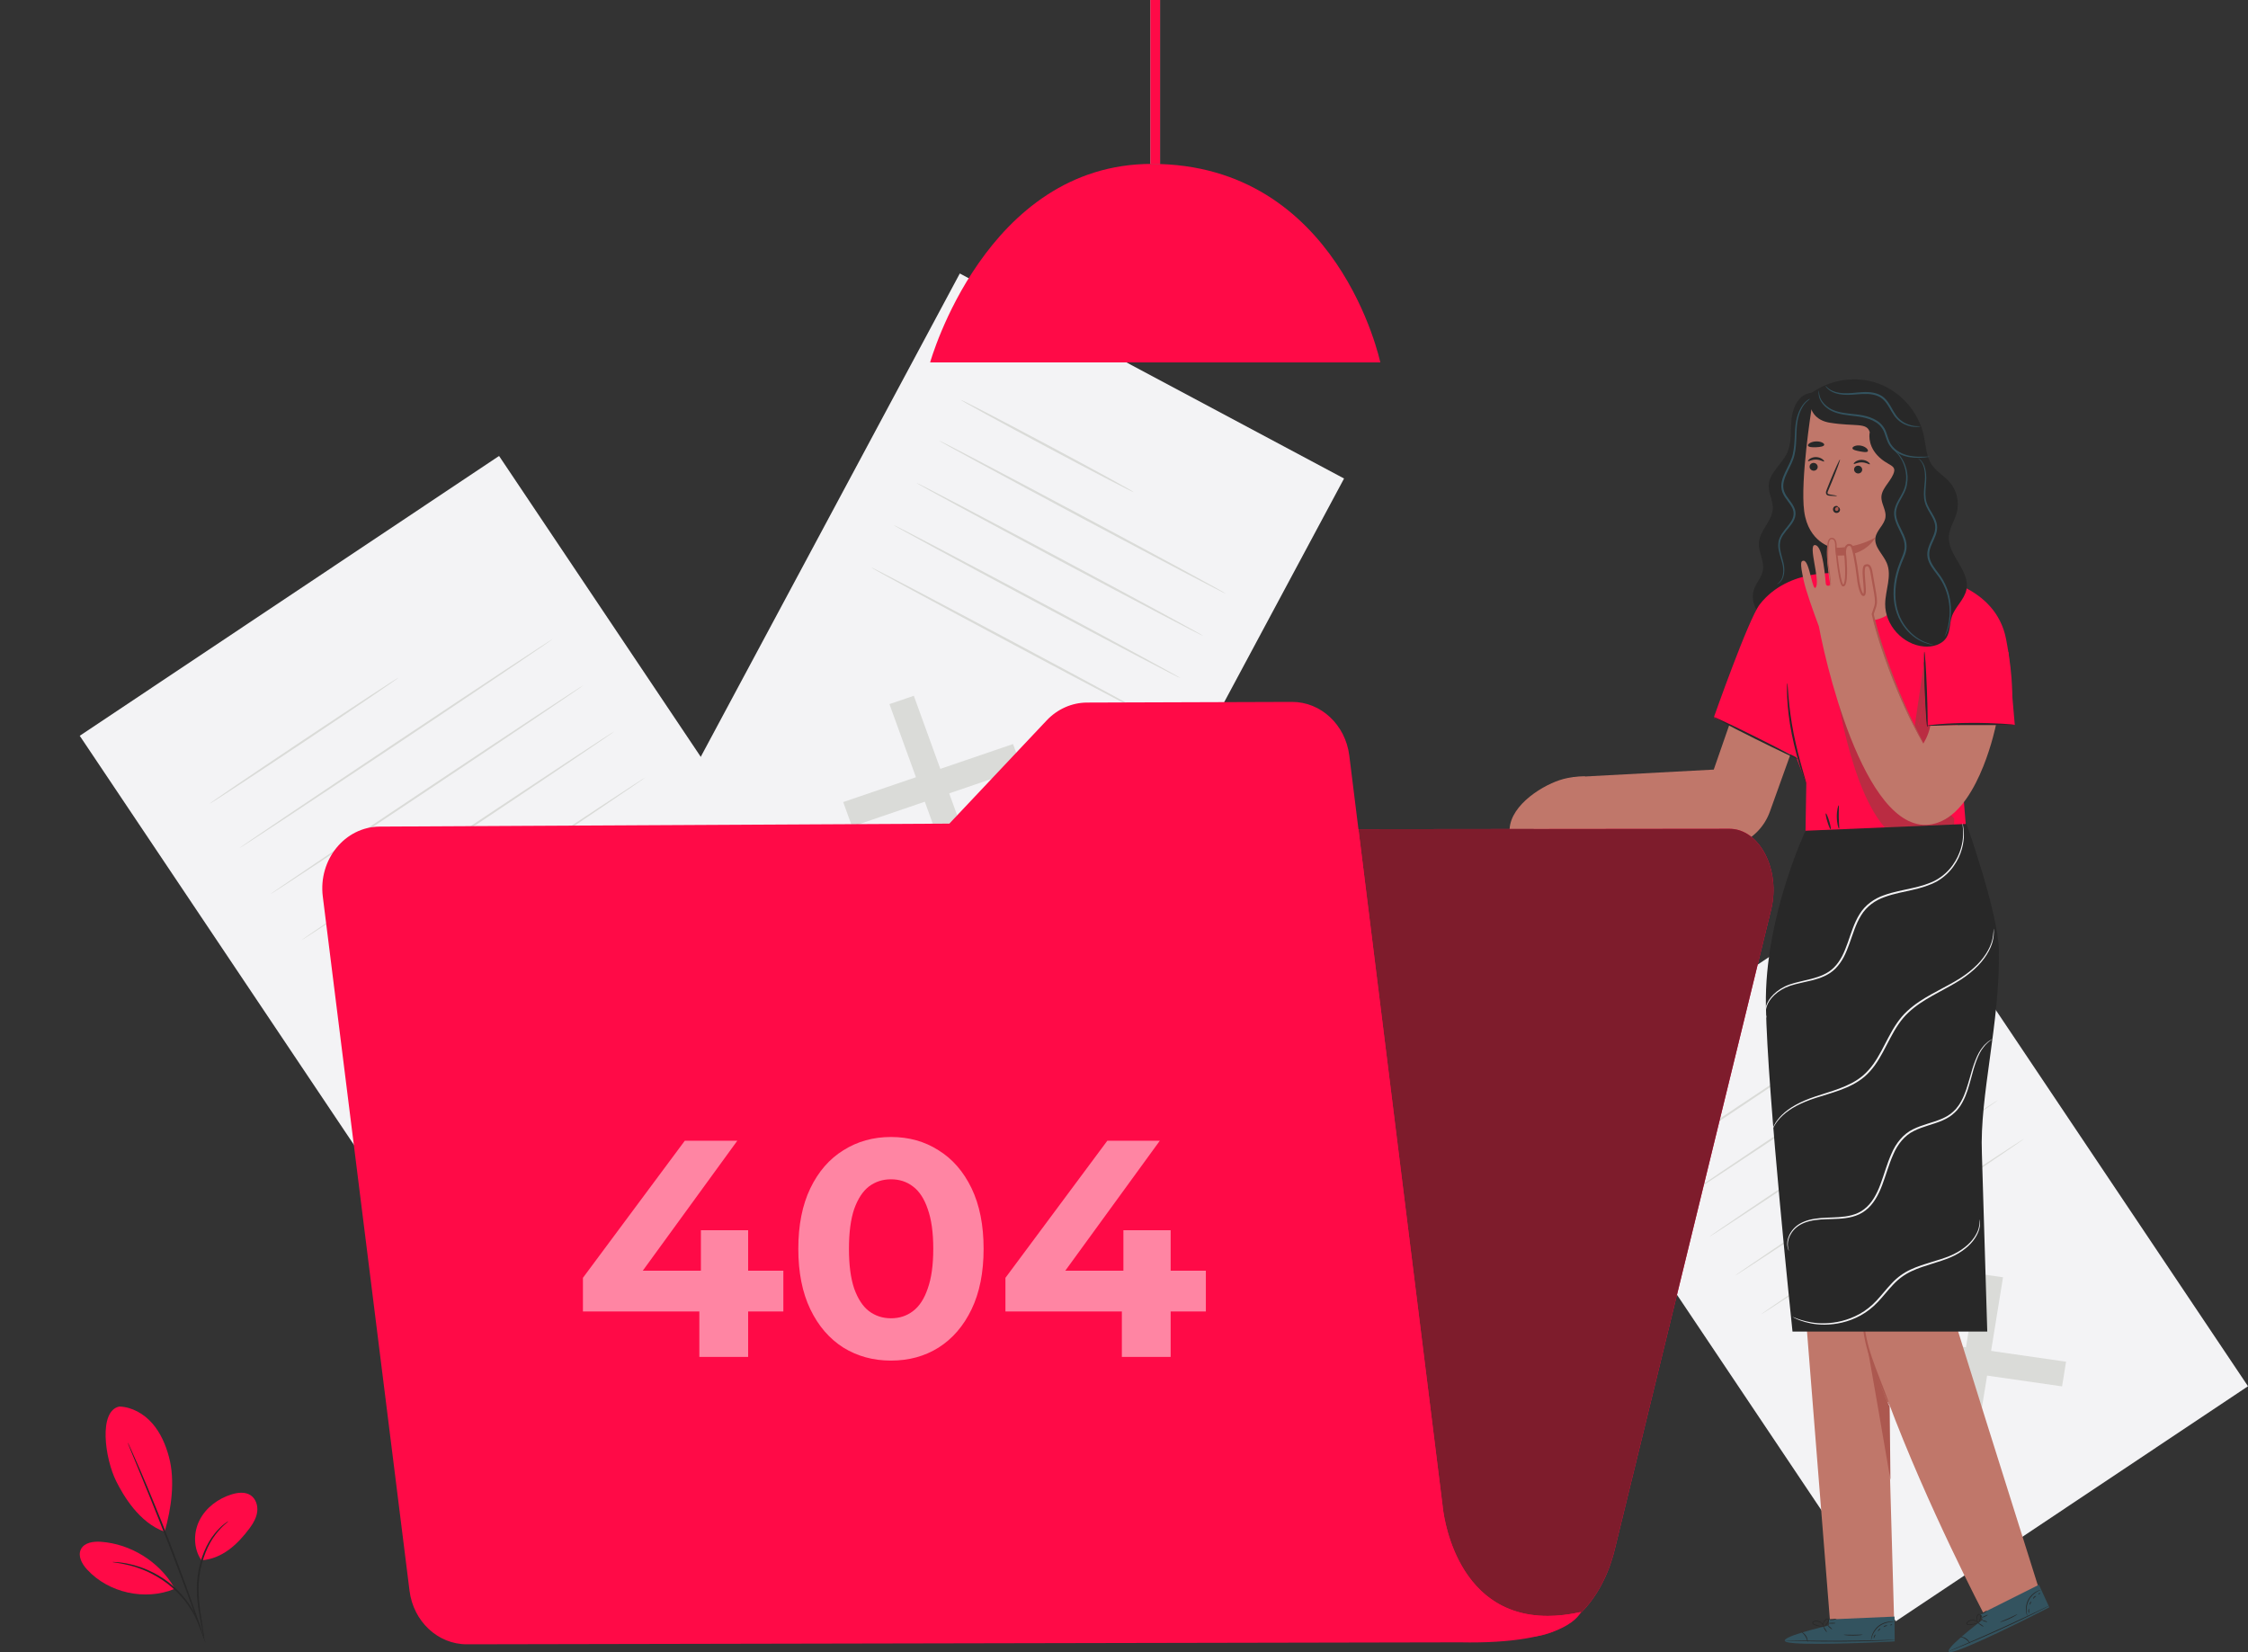
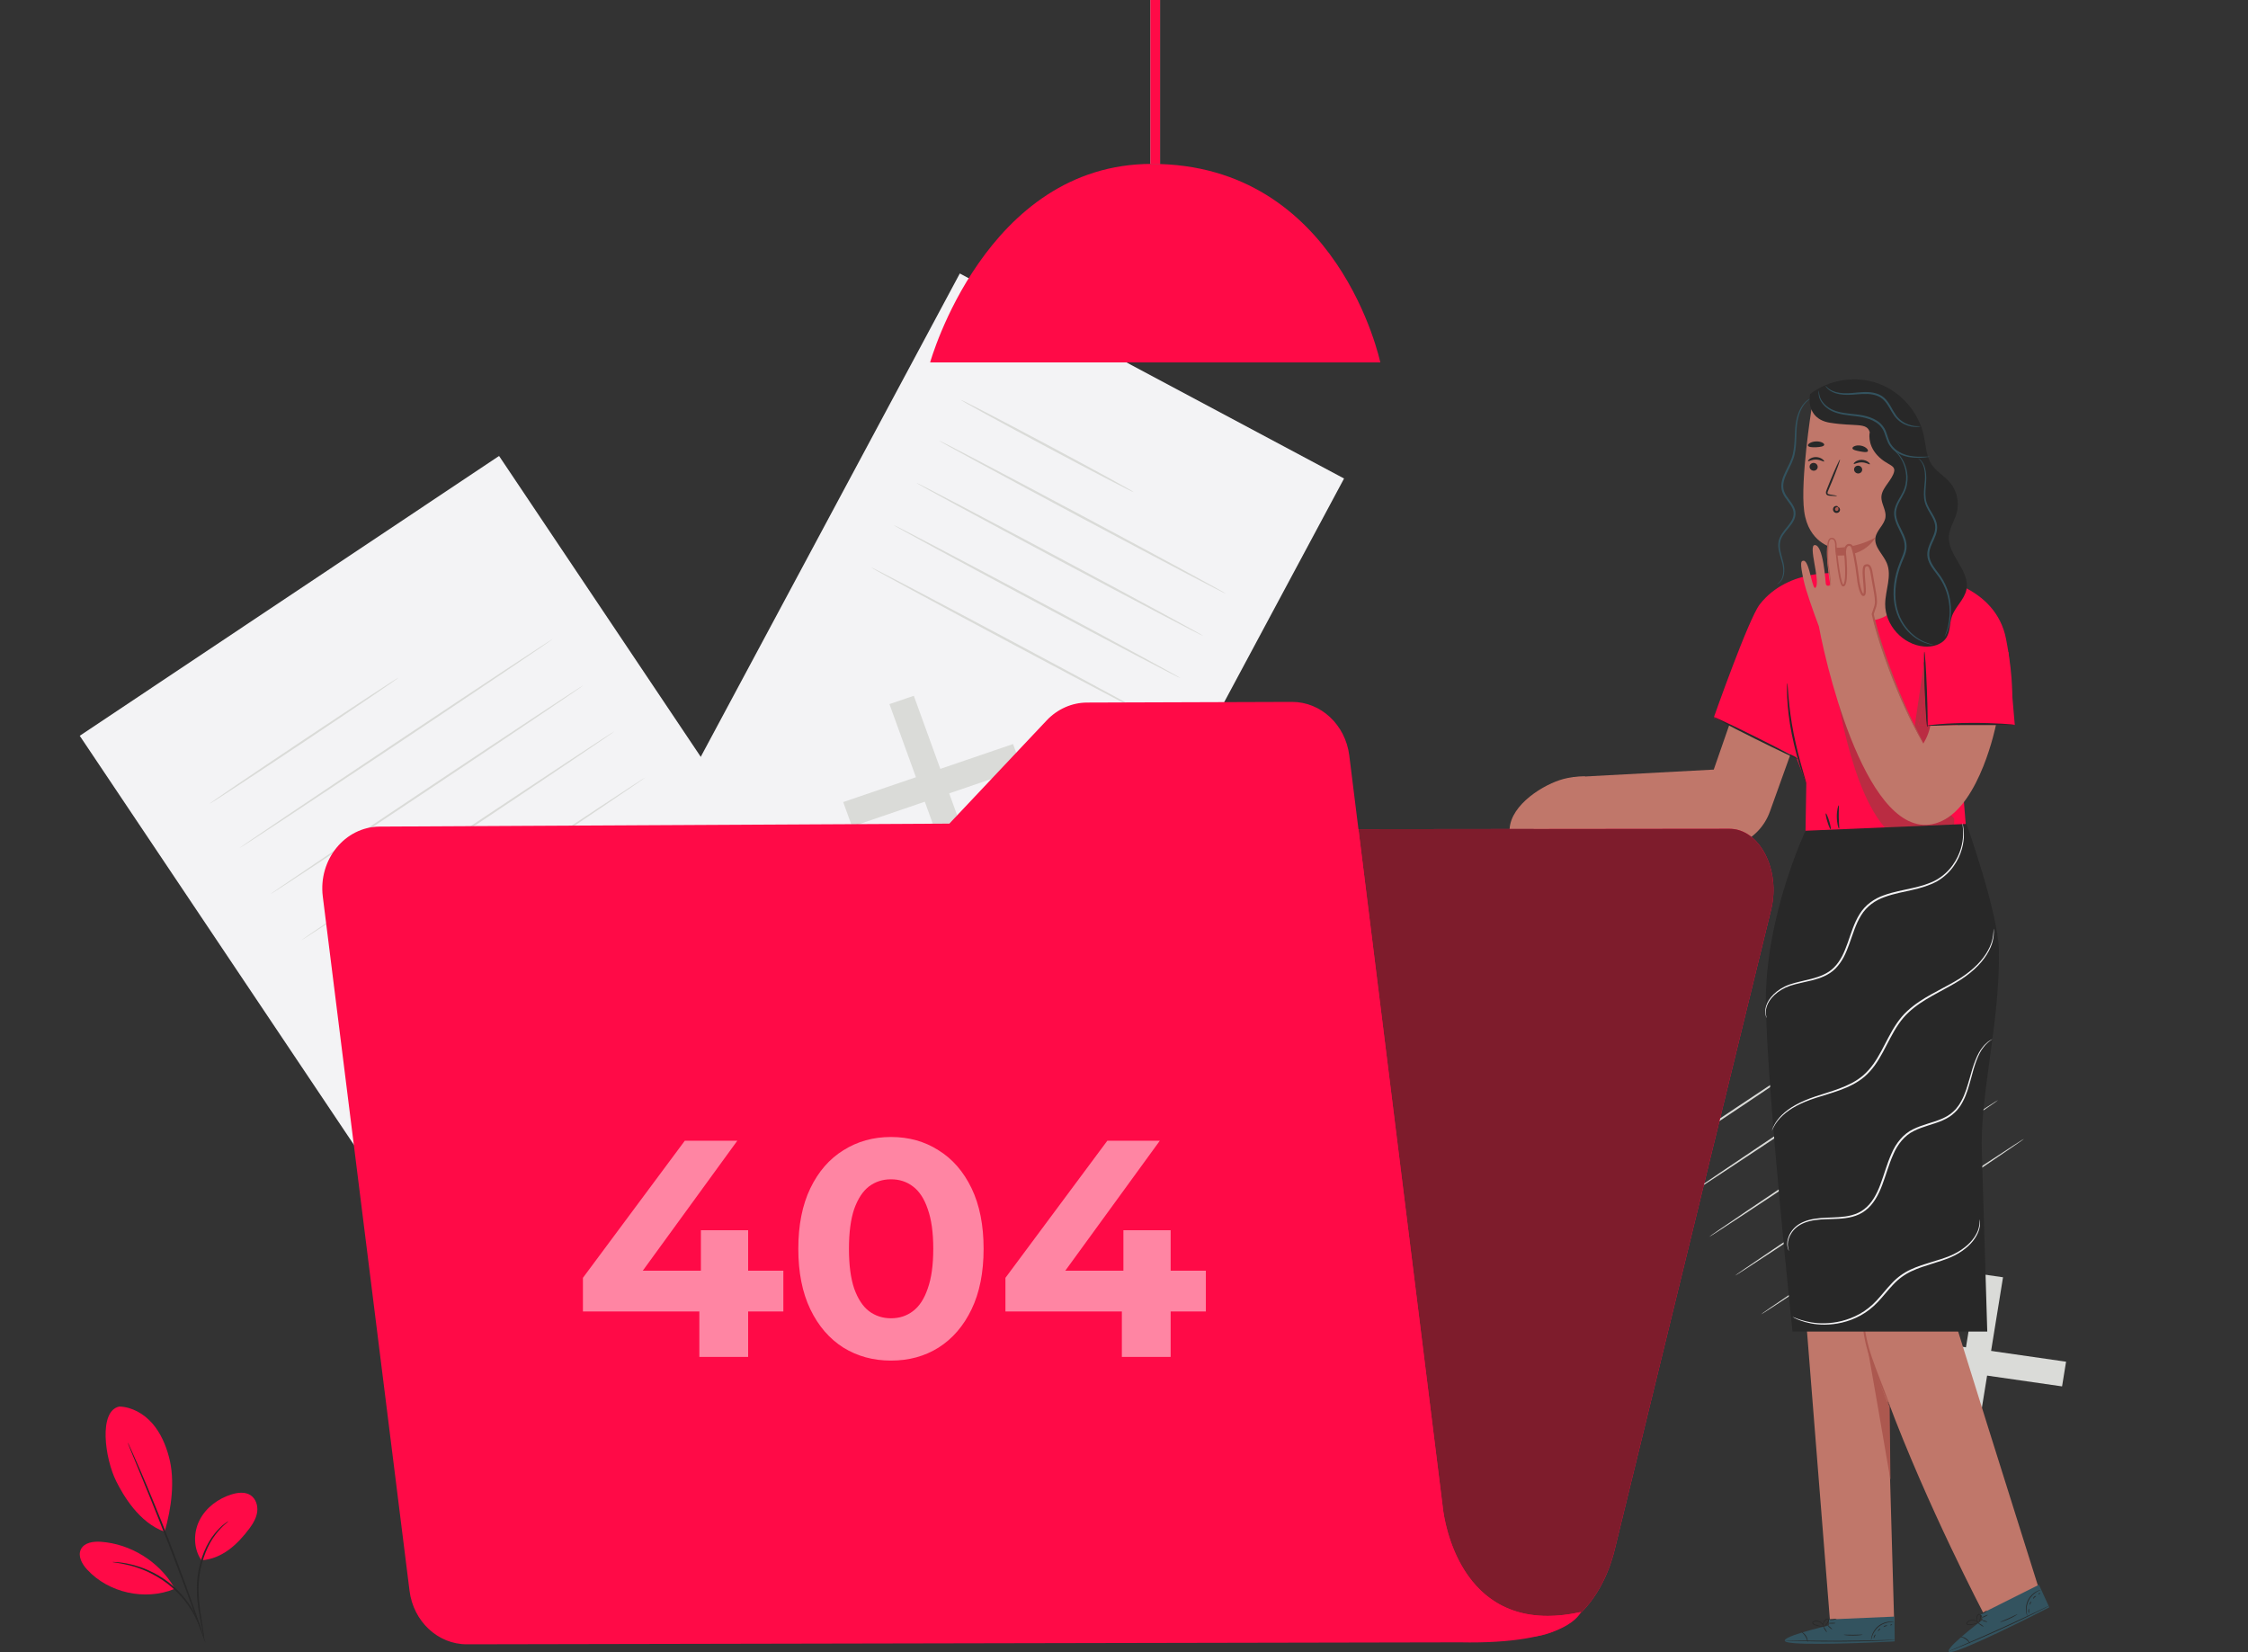
<svg xmlns="http://www.w3.org/2000/svg" width="396" height="291" viewBox="0 0 396 291" fill="none">
  <rect x="0" y="0" width="396" height="291" fill="#333333" stroke="none" />
  <g clip-path="url(#clip0_811_22896)">
    <path d="M160.66 188.824L86.795 238.116L14.048 129.602L87.913 80.31L160.66 188.824Z" fill="#F3F3F5" />
    <path d="M122.5 183.678L121.662 188.854L84.943 183.576L85.782 178.401L122.5 183.678Z" fill="#DADBD8" />
    <path d="M104.008 165.214L109.277 165.972L103.435 202.041L98.166 201.284L104.008 165.214Z" fill="#DADBD8" />
    <path d="M70.186 119.369C70.239 119.447 62.837 124.479 53.656 130.606C44.471 136.736 36.985 141.639 36.932 141.56C36.88 141.482 44.28 136.451 53.465 130.322C62.646 124.195 70.135 119.29 70.186 119.369Z" fill="#DADBD8" />
    <path d="M97.351 112.566C97.403 112.644 85.094 120.951 69.861 131.116C54.622 141.286 42.23 149.463 42.177 149.384C42.124 149.306 54.431 141.001 69.67 130.832C84.903 120.667 97.298 112.487 97.351 112.566Z" fill="#DADBD8" />
    <path d="M102.795 120.688C102.849 120.766 90.539 129.073 75.305 139.238C60.067 149.408 47.675 157.585 47.622 157.507C47.57 157.428 59.877 149.124 75.115 138.954C90.348 128.788 102.743 120.609 102.795 120.688Z" fill="#DADBD8" />
    <path d="M108.241 128.81C108.294 128.888 95.984 137.195 80.751 147.361C65.512 157.53 53.12 165.707 53.067 165.629C53.015 165.551 65.321 157.245 80.56 147.076C95.793 136.91 108.188 128.731 108.241 128.81Z" fill="#DADBD8" />
    <path d="M113.686 136.932C113.738 137.011 101.429 145.317 86.196 155.483C70.957 165.652 58.565 173.83 58.512 173.751C58.459 173.673 70.766 165.368 86.005 155.199C101.239 145.033 113.633 136.854 113.686 136.932Z" fill="#DADBD8" />
-     <path d="M395.999 244.169L333.965 285.566L272.87 194.433L334.904 153.035L395.999 244.169Z" fill="#F3F3F5" />
    <path d="M363.951 239.847L363.247 244.195L332.41 239.762L333.114 235.415L363.951 239.847Z" fill="#DADBD8" />
    <path d="M348.421 224.341L352.846 224.976L347.94 255.269L343.514 254.633L348.421 224.341Z" fill="#DADBD8" />
    <path d="M320.016 185.839C320.069 185.917 313.86 190.153 306.149 195.299C298.435 200.447 292.141 204.555 292.088 204.476C292.035 204.397 298.245 200.162 305.958 195.015C313.668 189.869 319.964 185.76 320.016 185.839Z" fill="#DADBD8" />
    <path d="M342.829 180.125C342.882 180.203 332.551 187.189 319.758 195.727C306.96 204.267 296.546 211.126 296.493 211.046C296.441 210.968 306.769 203.984 319.567 195.443C332.361 186.906 342.776 180.046 342.829 180.125Z" fill="#DADBD8" />
    <path d="M347.403 186.946C347.456 187.025 337.124 194.011 324.331 202.549C311.533 211.089 301.119 217.946 301.066 217.868C301.014 217.79 311.342 210.805 324.141 202.264C336.933 193.727 347.35 186.868 347.403 186.946Z" fill="#DADBD8" />
    <path d="M351.976 193.768C352.028 193.846 341.698 200.832 328.903 209.37C316.106 217.91 305.692 224.767 305.639 224.689C305.587 224.611 315.915 217.626 328.713 209.086C341.507 200.548 351.923 193.689 351.976 193.768Z" fill="#DADBD8" />
    <path d="M356.548 200.589C356.601 200.668 346.27 207.653 333.477 216.191C320.679 224.731 310.265 231.589 310.212 231.511C310.159 231.432 320.488 224.448 333.286 215.907C346.079 207.37 356.495 200.51 356.548 200.589Z" fill="#DADBD8" />
    <path d="M183.461 183.724L115.776 147.607L169.078 48.17L236.764 84.287L183.461 183.724Z" fill="#F3F3F5" />
    <path d="M171.875 152.618L167.58 154.085L156.681 124.021L160.975 122.554L171.875 152.618Z" fill="#DADBD8" />
    <path d="M178.458 131.05L180.022 135.364L150.097 145.589L148.533 141.275L178.458 131.05Z" fill="#DADBD8" />
    <path d="M199.722 86.692C199.669 86.791 192.804 83.231 184.39 78.741C175.974 74.251 169.197 70.531 169.249 70.432C169.302 70.333 176.166 73.893 184.582 78.383C192.996 82.873 199.775 86.593 199.722 86.692Z" fill="#DADBD8" />
    <path d="M215.964 104.578C215.911 104.677 204.549 98.718 190.591 91.27C176.626 83.818 165.354 77.7 165.406 77.602C165.459 77.502 176.819 83.461 190.782 90.912C204.742 98.36 216.017 104.48 215.964 104.578Z" fill="#DADBD8" />
    <path d="M211.974 112.021C211.922 112.12 200.56 106.161 186.601 98.713C172.637 91.262 161.364 85.143 161.417 85.044C161.47 84.945 172.829 90.903 186.793 98.355C200.752 105.803 212.028 111.923 211.974 112.021Z" fill="#DADBD8" />
    <path d="M207.984 119.464C207.932 119.563 196.571 113.604 182.612 106.155C168.648 98.704 157.374 92.586 157.427 92.487C157.48 92.388 168.839 98.346 182.803 105.797C196.762 113.245 208.038 119.365 207.984 119.464Z" fill="#DADBD8" />
    <path d="M203.995 126.907C203.942 127.006 192.581 121.046 178.622 113.598C164.658 106.147 153.384 100.029 153.438 99.93C153.49 99.83 164.85 105.789 178.814 113.239C192.772 120.688 204.048 126.808 203.995 126.907Z" fill="#DADBD8" />
    <path d="M202.65 28.887H204.35V-0.001H202.65V28.887Z" fill="#C3C5C2" />
    <path d="M163.85 63.833H243.149C243.149 63.833 235.828 28.869 202.899 28.869C173.61 28.869 163.85 63.833 163.85 63.833Z" fill="#FF0A47" />
    <path d="M204.35 -0.001H202.65V28.887H204.35V-0.001Z" fill="#FF0A47" />
    <path d="M21.034 247.744C23.26 247.822 25.349 249.027 26.817 250.698C28.285 252.369 29.186 254.471 29.761 256.617C30.875 260.77 30.19 265.671 29.003 269.804C24.497 268.197 21.717 263.402 20.461 260.881C18.475 256.897 17.31 248.493 21.034 247.744Z" fill="#FF0A47" />
    <path d="M35.488 274.838C34.066 272.801 34.032 269.969 35.157 267.754C36.281 265.539 38.44 263.943 40.818 263.214C41.918 262.877 43.194 262.735 44.151 263.372C45.045 263.969 45.431 265.138 45.316 266.205C45.201 267.272 44.658 268.248 44.02 269.111C41.828 272.071 39.163 274.535 35.488 274.838Z" fill="#FF0A47" />
    <path d="M35.984 288.716C35.962 288.72 35.894 288.411 35.782 287.854C35.662 287.238 35.506 286.442 35.319 285.486C34.963 283.496 34.399 280.666 34.825 277.537C35.236 274.423 36.479 271.759 37.782 270.169C38.423 269.364 39.037 268.795 39.491 268.445C39.711 268.261 39.905 268.147 40.027 268.061C40.153 267.978 40.223 267.939 40.229 267.948C40.278 268.003 39.175 268.681 37.957 270.303C36.723 271.898 35.539 274.516 35.135 277.578C34.715 280.644 35.235 283.448 35.536 285.449C35.697 286.454 35.827 287.268 35.902 287.834C35.977 288.399 36.004 288.713 35.984 288.716Z" fill="#282828" />
    <path d="M22.488 254.066C22.498 254.061 22.56 254.178 22.669 254.406C22.789 254.665 22.943 254.996 23.133 255.406C23.532 256.279 24.092 257.547 24.77 259.12C26.128 262.265 27.943 266.637 29.837 271.509C31.731 276.384 33.345 280.833 34.468 284.069C35.03 285.688 35.473 287.001 35.768 287.912C35.905 288.344 36.015 288.692 36.101 288.964C36.174 289.205 36.208 289.334 36.197 289.338C36.188 289.341 36.134 289.219 36.042 288.985C35.942 288.718 35.813 288.375 35.653 287.952C35.311 287.016 34.838 285.725 34.26 284.144C33.084 280.927 31.438 276.493 29.546 271.622C27.653 266.753 25.872 262.371 24.567 259.205C23.925 257.649 23.401 256.376 23.022 255.455C22.854 255.034 22.718 254.695 22.611 254.431C22.521 254.196 22.478 254.069 22.488 254.066Z" fill="#282828" />
    <path d="M30.634 279.534C27.976 275.023 23.015 271.946 17.783 271.568C16.451 271.471 14.848 271.695 14.255 272.889C13.659 274.084 14.455 275.499 15.363 276.48C19.139 280.561 25.527 281.983 30.684 279.892" fill="#FF0A47" />
    <path d="M19.812 275.126C19.813 275.105 20.11 275.117 20.646 275.157C20.914 275.175 21.243 275.199 21.619 275.27C21.994 275.339 22.431 275.38 22.896 275.509C23.363 275.624 23.88 275.738 24.414 275.93C24.959 276.091 25.519 276.323 26.107 276.572C27.268 277.097 28.5 277.787 29.673 278.681C30.837 279.587 31.821 280.599 32.621 281.591C33.006 282.1 33.373 282.582 33.659 283.073C33.976 283.543 34.211 284.016 34.432 284.444C34.668 284.864 34.807 285.279 34.962 285.627C35.118 285.976 35.215 286.291 35.293 286.548C35.453 287.061 35.531 287.345 35.51 287.351C35.444 287.375 35.123 286.226 34.235 284.545C34.005 284.13 33.762 283.67 33.441 283.211C33.15 282.735 32.78 282.267 32.396 281.771C31.597 280.805 30.626 279.817 29.482 278.928C28.33 278.049 27.125 277.366 25.988 276.834C25.413 276.582 24.865 276.343 24.332 276.175C23.809 275.974 23.302 275.85 22.843 275.723C20.996 275.257 19.805 275.194 19.812 275.126Z" fill="#282828" />
-     <path d="M318.635 69.275C316.699 69.719 315.757 71.942 315.574 73.915C315.391 75.888 315.643 77.972 314.812 79.772C313.876 81.799 311.643 83.292 311.569 85.521C311.524 86.881 312.333 88.159 312.295 89.518C312.231 91.751 309.948 93.438 309.829 95.668C309.743 97.274 310.815 98.815 310.557 100.402C310.356 101.639 309.392 102.612 308.985 103.795C308.172 106.155 309.797 108.753 311.913 110.082C314.272 111.561 317.292 111.944 319.947 111.098C322.601 110.252 324.839 108.193 325.901 105.623C327.072 102.786 326.816 99.592 326.561 96.534C325.768 87.008 325.179 77.464 324.794 67.911" fill="#282828" />
    <path d="M313.015 102.896C312.974 102.858 313.545 102.689 313.899 101.846C314.072 101.434 314.16 100.88 314.125 100.243C314.103 99.601 313.884 98.903 313.645 98.116C313.424 97.335 313.137 96.43 313.302 95.423C313.468 94.4 314.201 93.561 314.87 92.735C315.207 92.317 315.546 91.882 315.759 91.387C315.984 90.898 316.031 90.338 315.863 89.812C315.522 88.739 314.468 87.95 313.984 86.711C313.745 86.09 313.742 85.408 313.879 84.794C314.009 84.174 314.261 83.612 314.514 83.076C315.03 82.006 315.597 81.026 315.822 79.985C316.284 77.902 316.069 75.913 316.383 74.28C316.668 72.643 317.361 71.412 318.047 70.78C318.382 70.453 318.706 70.278 318.917 70.162C319.142 70.065 319.261 70.02 319.265 70.031C319.288 70.068 318.777 70.224 318.142 70.874C317.507 71.514 316.87 72.718 316.622 74.32C316.491 75.116 316.471 76.012 316.439 76.974C316.405 77.935 316.375 78.978 316.13 80.057C315.901 81.15 315.317 82.169 314.818 83.219C314.323 84.251 313.868 85.461 314.306 86.592C314.724 87.71 315.784 88.504 316.182 89.712C316.377 90.313 316.313 90.979 316.059 91.517C315.818 92.065 315.459 92.513 315.116 92.933C314.427 93.763 313.739 94.554 313.582 95.472C313.417 96.387 313.67 97.269 313.878 98.049C314.099 98.831 314.312 99.566 314.317 100.234C314.334 100.896 314.223 101.473 314.023 101.899C313.824 102.328 313.552 102.593 313.348 102.728C313.145 102.867 313.015 102.896 313.015 102.896Z" fill="#33535F" />
    <path d="M307.832 118.463L301.89 135.554L277.109 136.879L272.977 146.054L298.849 148.665C304.008 150.793 309.902 148.185 311.784 142.942L318.689 123.714L307.832 118.463Z" fill="#C0776A" />
    <path d="M359.09 279.596C359.09 279.596 340.929 222.048 340.544 220.18C340.195 218.492 347.134 177.079 348.009 166.361L323.471 167.274C323.471 167.274 323.47 167.339 323.469 167.452L313.038 168.029L322.38 285.723H333.672L332.552 246.676C339.515 265.326 349.493 284.333 349.493 284.333L359.09 279.596Z" fill="#C0776A" />
    <path d="M333.013 260.67C333.023 260.313 332.876 247.588 332.876 247.588C332.735 248.349 328.547 236.539 328.649 235.821C328.701 235.449 333.013 260.67 333.013 260.67Z" fill="#AC584F" />
    <path d="M328.171 230.229C328.145 230.229 328.121 230.482 328.098 230.942C328.074 231.402 328.069 232.07 328.113 232.893C328.129 233.306 328.173 233.756 328.226 234.239C328.288 234.721 328.354 235.237 328.466 235.772C328.67 236.846 328.986 238.008 329.389 239.201C330.208 241.581 331.113 243.664 331.756 245.175C332.06 245.864 332.321 246.457 332.541 246.954C332.734 247.371 332.853 247.598 332.876 247.588C332.901 247.579 332.828 247.334 332.677 246.9C332.526 246.465 332.295 245.842 332.001 245.076C331.421 243.539 330.556 241.441 329.744 239.082C329.346 237.9 329.025 236.758 328.805 235.704C328.685 235.179 328.609 234.672 328.535 234.198C328.468 233.724 328.41 233.282 328.378 232.874C328.3 232.062 328.265 231.4 328.245 230.941C328.222 230.483 328.197 230.229 328.171 230.229Z" fill="#AC584F" />
    <path d="M322.168 286.303L322.164 285.245L333.729 284.743L333.762 289.107L333.048 289.154C329.873 289.34 316.892 289.874 314.767 289.239C312.398 288.53 322.168 286.303 322.168 286.303Z" fill="#33535F" />
    <path d="M333.923 288.843C333.923 288.848 333.855 288.855 333.725 288.865C333.554 288.875 333.367 288.888 333.157 288.902C332.589 288.928 331.89 288.96 331.066 288.999C329.3 289.068 326.858 289.132 324.161 289.144C321.463 289.156 319.02 289.113 317.254 289.059C316.429 289.027 315.73 289.001 315.162 288.98C314.951 288.968 314.765 288.957 314.594 288.948C314.464 288.939 314.396 288.932 314.396 288.928C314.396 288.923 314.464 288.921 314.595 288.921C314.766 288.922 314.953 288.924 315.163 288.926C315.732 288.935 316.431 288.947 317.256 288.96C319.022 288.99 321.463 289.016 324.16 289.005C326.856 288.993 329.296 288.945 331.063 288.9C331.888 288.879 332.587 288.862 333.155 288.847C333.365 288.843 333.553 288.84 333.724 288.836C333.855 288.836 333.922 288.838 333.923 288.843Z" fill="#282828" />
    <path d="M318.421 289.214C318.379 289.22 318.344 288.721 318.027 288.22C317.718 287.712 317.288 287.459 317.311 287.424C317.319 287.389 317.813 287.604 318.146 288.147C318.484 288.685 318.456 289.223 318.421 289.214Z" fill="#282828" />
    <path d="M321.81 287.484C321.778 287.505 321.615 287.308 321.446 287.044C321.277 286.781 321.166 286.551 321.199 286.53C321.232 286.509 321.395 286.706 321.563 286.969C321.733 287.233 321.843 287.463 321.81 287.484Z" fill="#282828" />
    <path d="M322.74 286.988C322.715 287.017 322.532 286.897 322.334 286.72C322.135 286.543 321.995 286.376 322.02 286.348C322.045 286.319 322.228 286.439 322.426 286.616C322.625 286.793 322.766 286.959 322.74 286.988Z" fill="#282828" />
    <path d="M323.325 285.903C323.326 285.941 323.057 285.976 322.725 285.981C322.393 285.986 322.124 285.959 322.123 285.92C322.122 285.882 322.391 285.847 322.723 285.842C323.055 285.837 323.324 285.864 323.325 285.903Z" fill="#282828" />
    <path d="M323.524 285.138C323.538 285.172 323.245 285.305 322.856 285.335C322.466 285.367 322.156 285.281 322.164 285.245C322.17 285.206 322.474 285.227 322.844 285.196C323.214 285.168 323.513 285.099 323.524 285.138Z" fill="#282828" />
    <path d="M321.417 286.484C321.417 286.499 321.134 286.535 320.677 286.481C320.449 286.455 320.179 286.402 319.889 286.311C319.745 286.261 319.594 286.223 319.438 286.128C319.365 286.079 319.283 286.011 319.254 285.899C319.223 285.788 319.282 285.664 319.365 285.604C320.07 285.235 320.779 285.63 321.043 285.993C321.188 286.179 321.255 286.36 321.286 286.485C321.317 286.61 321.315 286.683 321.306 286.684C321.28 286.693 321.255 286.394 320.967 286.056C320.825 285.891 320.61 285.729 320.334 285.648C320.072 285.572 319.701 285.553 319.453 285.711C319.336 285.799 319.382 285.937 319.513 286.013C319.635 286.092 319.792 286.138 319.929 286.19C320.209 286.284 320.471 286.346 320.691 286.385C321.134 286.461 321.417 286.461 321.417 286.484Z" fill="#282828" />
    <path d="M321.225 286.521C321.215 286.528 321.105 286.341 321.137 286.008C321.155 285.845 321.214 285.652 321.338 285.469C321.467 285.305 321.634 285.078 321.952 285.091C322.123 285.112 322.208 285.306 322.181 285.43C322.168 285.56 322.11 285.671 322.057 285.76C321.948 285.945 321.823 286.095 321.709 286.208C321.478 286.435 321.295 286.522 321.287 286.508C321.274 286.49 321.434 286.375 321.637 286.141C321.738 286.024 321.847 285.876 321.945 285.698C322.046 285.541 322.114 285.261 321.928 285.228C321.744 285.21 321.556 285.396 321.443 285.543C321.327 285.703 321.263 285.875 321.236 286.023C321.18 286.324 321.249 286.515 321.225 286.521Z" fill="#282828" />
    <path d="M333.676 285.701C333.674 285.728 333.347 285.672 332.827 285.735C332.312 285.794 331.596 286.008 330.975 286.504C330.354 287.003 329.99 287.654 329.822 288.143C329.648 288.635 329.632 288.966 329.606 288.963C329.597 288.963 329.593 288.88 329.605 288.732C329.616 288.583 329.651 288.369 329.728 288.112C329.877 287.602 330.24 286.915 330.888 286.396C331.535 285.878 332.286 285.673 332.817 285.637C333.085 285.618 333.302 285.63 333.45 285.651C333.598 285.672 333.678 285.694 333.676 285.701Z" fill="#282828" />
    <path d="M328.137 287.928C328.142 287.964 327.391 288.084 326.457 288.087C325.521 288.094 324.77 287.982 324.775 287.946C324.778 287.906 325.53 287.954 326.456 287.948C327.383 287.945 328.133 287.888 328.137 287.928Z" fill="#282828" />
    <path d="M330.392 287.904C330.42 287.931 330.331 288.063 330.255 288.235C330.177 288.407 330.137 288.56 330.098 288.557C330.061 288.557 330.038 288.377 330.127 288.178C330.216 287.979 330.368 287.876 330.392 287.904Z" fill="#282828" />
    <path d="M331.238 286.845C331.265 286.873 331.192 286.991 331.073 287.112C330.954 287.233 330.836 287.31 330.809 287.283C330.782 287.256 330.855 287.136 330.974 287.015C331.092 286.894 331.211 286.819 331.238 286.845Z" fill="#282828" />
    <path d="M332.452 286.358C332.444 286.398 332.292 286.397 332.123 286.457C331.953 286.513 331.832 286.607 331.802 286.581C331.772 286.56 331.868 286.397 332.078 286.325C332.287 286.253 332.464 286.323 332.452 286.358Z" fill="#282828" />
    <path d="M333.317 286.128C333.332 286.164 333.265 286.223 333.171 286.26C333.075 286.298 332.986 286.299 332.972 286.263C332.958 286.227 333.024 286.168 333.119 286.131C333.215 286.093 333.304 286.093 333.317 286.128Z" fill="#282828" />
    <path d="M349.267 285.286L348.828 284.322L359.173 279.136L360.994 283.105L360.362 283.44C357.543 284.907 345.92 290.699 343.72 290.987C341.268 291.309 349.267 285.286 349.267 285.286Z" fill="#33535F" />
    <path d="M361.032 282.798C361.035 282.802 360.976 282.837 360.861 282.899C360.711 282.979 360.545 283.066 360.358 283.164C359.851 283.421 359.227 283.735 358.49 284.108C356.908 284.893 354.706 285.949 352.251 287.063C349.794 288.176 347.548 289.135 345.915 289.807C345.15 290.116 344.501 290.377 343.975 290.59C343.777 290.666 343.602 290.733 343.443 290.794C343.32 290.839 343.256 290.861 343.254 290.856C343.252 290.851 343.314 290.821 343.432 290.768C343.589 290.7 343.759 290.625 343.953 290.54C344.476 290.316 345.119 290.042 345.876 289.717C347.5 289.021 349.739 288.048 352.193 286.936C354.648 285.823 356.854 284.781 358.447 284.02C359.19 283.663 359.821 283.361 360.333 283.116C360.525 283.026 360.694 282.946 360.848 282.874C360.967 282.82 361.03 282.794 361.032 282.798Z" fill="#282828" />
    <path d="M347.044 289.472C347.007 289.495 346.771 289.055 346.276 288.726C345.786 288.389 345.288 288.334 345.295 288.292C345.289 288.257 345.828 288.251 346.354 288.611C346.884 288.964 347.078 289.466 347.044 289.472Z" fill="#282828" />
    <path d="M349.425 286.508C349.404 286.54 349.174 286.427 348.912 286.257C348.65 286.085 348.454 285.92 348.476 285.889C348.497 285.856 348.726 285.969 348.989 286.14C349.25 286.311 349.446 286.476 349.425 286.508Z" fill="#282828" />
    <path d="M350.07 285.677C350.059 285.714 349.843 285.678 349.589 285.598C349.334 285.518 349.138 285.423 349.15 285.386C349.162 285.349 349.377 285.385 349.631 285.465C349.885 285.545 350.082 285.64 350.07 285.677Z" fill="#282828" />
    <path d="M350.158 284.446C350.174 284.482 349.943 284.624 349.643 284.764C349.342 284.904 349.085 284.989 349.068 284.955C349.053 284.92 349.283 284.778 349.584 284.637C349.885 284.497 350.142 284.412 350.158 284.446Z" fill="#282828" />
    <path d="M350.026 283.668C350.052 283.694 349.84 283.934 349.496 284.121C349.153 284.309 348.835 284.358 348.828 284.322C348.818 284.283 349.104 284.178 349.429 283.999C349.756 283.822 349.999 283.638 350.026 283.668Z" fill="#282828" />
    <path d="M348.655 285.757C348.662 285.77 348.418 285.92 347.98 286.057C347.761 286.126 347.492 286.188 347.19 286.224C347.038 286.237 346.886 286.264 346.704 286.241C346.616 286.226 346.514 286.197 346.443 286.108C346.368 286.019 346.371 285.882 346.422 285.792C346.915 285.169 347.724 285.238 348.113 285.462C348.322 285.572 348.457 285.71 348.537 285.811C348.616 285.914 348.643 285.98 348.637 285.985C348.616 286.004 348.471 285.741 348.069 285.551C347.872 285.457 347.61 285.399 347.325 285.437C347.055 285.475 346.708 285.609 346.547 285.855C346.475 285.983 346.574 286.089 346.725 286.106C346.868 286.127 347.032 286.106 347.177 286.096C347.472 286.069 347.735 286.018 347.953 285.962C348.388 285.851 348.645 285.736 348.655 285.757Z" fill="#282828" />
    <path d="M348.496 285.869C348.489 285.881 348.312 285.754 348.205 285.437C348.155 285.282 348.129 285.081 348.167 284.864C348.218 284.661 348.278 284.386 348.571 284.268C348.737 284.217 349.122 284.548 349.149 284.672C349.19 284.796 348.954 284.732 348.943 284.836C348.918 285.049 348.866 285.236 348.808 285.386C348.691 285.688 348.56 285.842 348.547 285.833C348.528 285.821 348.627 285.651 348.716 285.354C348.759 285.206 348.799 285.026 348.814 284.824C348.842 284.64 348.789 284.357 348.607 284.403C348.431 284.462 348.335 284.707 348.292 284.888C348.254 285.081 348.265 285.264 348.301 285.411C348.373 285.707 348.516 285.854 348.496 285.869Z" fill="#282828" />
    <path d="M359.518 280.034C359.527 280.058 359.205 280.141 358.757 280.411C358.312 280.675 357.746 281.162 357.384 281.869C357.021 282.578 356.957 283.32 357.004 283.836C357.048 284.357 357.17 284.664 357.145 284.672C357.136 284.675 357.098 284.602 357.048 284.462C356.998 284.321 356.941 284.112 356.906 283.846C356.832 283.319 356.882 282.545 357.259 281.807C357.638 281.069 358.238 280.575 358.708 280.326C358.944 280.198 359.147 280.121 359.291 280.079C359.434 280.037 359.516 280.026 359.518 280.034Z" fill="#282828" />
    <path d="M355.379 284.328C355.398 284.359 354.763 284.774 353.912 285.16C353.06 285.549 352.33 285.754 352.319 285.719C352.306 285.681 353.011 285.419 353.854 285.034C354.698 284.652 355.359 284.293 355.379 284.328Z" fill="#282828" />
    <path d="M357.426 283.384C357.463 283.398 357.435 283.555 357.437 283.742C357.435 283.931 357.463 284.086 357.426 284.101C357.392 284.116 357.297 283.96 357.297 283.742C357.297 283.525 357.391 283.369 357.426 283.384Z" fill="#282828" />
    <path d="M357.763 282.073C357.8 282.086 357.781 282.225 357.723 282.385C357.665 282.543 357.587 282.661 357.551 282.647C357.515 282.635 357.533 282.495 357.591 282.336C357.65 282.177 357.727 282.06 357.763 282.073Z" fill="#282828" />
    <path d="M358.672 281.132C358.68 281.172 358.541 281.233 358.411 281.357C358.279 281.478 358.208 281.613 358.169 281.601C358.133 281.595 358.154 281.406 358.316 281.256C358.477 281.103 358.667 281.095 358.672 281.132Z" fill="#282828" />
    <path d="M359.366 280.569C359.394 280.596 359.358 280.676 359.285 280.749C359.214 280.823 359.134 280.86 359.106 280.833C359.079 280.806 359.115 280.725 359.186 280.652C359.258 280.579 359.339 280.542 359.366 280.569Z" fill="#282828" />
    <path d="M346.417 146.883L344.491 123.436L354.384 123.612C354.384 123.612 354.842 120.156 353.385 112.572C352.491 107.923 349.387 105.07 345.906 103.376L345.907 103.314L345.605 103.235C341.178 101.168 336.544 100.876 336.544 100.876L324.4 101.016C324.4 101.016 315.123 99.861 309.989 106.459C308.01 109.001 301.89 126.396 301.89 126.396L316.466 133.401L315.078 123.754C315.078 123.754 315.354 130.748 316.249 132.964C316.747 134.199 318.191 138.032 318.191 138.032L318.002 149.601L346.417 146.883Z" fill="#FF0A47" />
    <path d="M339.717 120.033L337.916 127.695H354.92L353.801 114.849L339.717 120.033Z" fill="#FF0A47" />
    <path d="M354.92 127.695C354.921 127.644 354.062 127.554 352.669 127.472C351.275 127.391 349.347 127.322 347.215 127.332C345.084 127.342 343.156 127.434 341.763 127.545C340.37 127.654 339.514 127.772 339.518 127.821C339.522 127.875 340.384 127.851 341.777 127.809C343.17 127.767 345.092 127.716 347.217 127.705C349.342 127.696 351.266 127.723 352.66 127.737C354.053 127.751 354.918 127.747 354.92 127.695Z" fill="#282828" />
    <path d="M338.985 114.786C338.933 114.788 338.915 115.533 338.928 116.736C338.941 117.937 338.985 119.597 339.056 121.43C339.127 123.262 339.212 124.921 339.293 126.121C339.373 127.32 339.449 128.061 339.501 128.059C339.553 128.057 339.571 127.312 339.558 126.11C339.545 124.908 339.502 123.248 339.43 121.415C339.359 119.583 339.274 117.924 339.193 116.725C339.112 115.526 339.037 114.785 338.985 114.786Z" fill="#282828" />
    <path d="M337.503 148.655C336.545 148.655 335.644 148.42 334.799 147.994L342.613 147.246C340.617 148.609 337.916 148.641 337.916 148.641C337.777 148.651 337.639 148.655 337.503 148.655Z" fill="#A7A9A8" />
    <path d="M334.799 147.994C326.54 143.831 323.511 121.423 323.511 121.423L344.237 144.163V145.412C343.855 146.2 343.272 146.796 342.613 147.246L334.799 147.994Z" fill="#BA2C42" />
    <path d="M338.268 132.545L336.951 130.14L338.929 116.81C338.943 118.005 338.986 119.635 339.056 121.43C339.072 121.841 339.089 122.243 339.106 122.633L337.916 127.695H339.425C339.453 127.931 339.48 128.059 339.501 128.059H339.501C339.518 128.058 339.531 127.98 339.541 127.833C339.592 127.847 339.727 127.852 339.935 127.852C340.07 127.852 340.237 127.849 340.434 127.845L338.268 132.545Z" fill="#BA2C42" />
    <path d="M339.425 127.695H337.916L339.106 122.633C339.165 123.983 339.231 125.19 339.293 126.121C339.34 126.82 339.385 127.364 339.425 127.695Z" fill="#BA2C42" />
    <path d="M339.935 127.852C339.727 127.852 339.592 127.847 339.541 127.834C339.541 127.83 339.541 127.826 339.542 127.821L340.435 127.843L340.434 127.845C340.237 127.849 340.07 127.852 339.935 127.852Z" fill="#282828" />
    <path d="M339.501 128.059C339.48 128.059 339.453 127.931 339.425 127.695C339.385 127.364 339.34 126.82 339.293 126.121C339.231 125.19 339.165 123.983 339.106 122.633C339.089 122.243 339.072 121.841 339.056 121.43C338.986 119.635 338.943 118.005 338.929 116.81L338.985 116.434L339.518 127.821H339.542C339.541 127.826 339.541 127.829 339.541 127.833C339.531 127.98 339.518 128.058 339.501 128.059H339.501Z" fill="#282828" />
    <path d="M318.191 138.032C318.168 138.039 318.067 137.806 317.903 137.377C317.739 136.949 317.519 136.322 317.265 135.542C316.757 133.982 316.13 131.798 315.639 129.338C315.15 126.877 314.911 124.614 314.833 122.973C314.793 122.153 314.781 121.489 314.793 121.03C314.802 120.571 314.819 120.317 314.843 120.316C314.897 120.316 314.934 121.329 315.075 122.957C315.214 124.585 315.489 126.826 315.974 129.272C316.464 131.716 317.049 133.898 317.497 135.472C317.706 136.202 317.884 136.824 318.03 137.335C318.155 137.777 318.213 138.024 318.191 138.032Z" fill="#282828" />
    <path d="M322.486 146.066C322.396 146.093 322.133 145.49 321.899 144.719C321.665 143.947 321.549 143.3 321.64 143.272C321.731 143.245 321.993 143.848 322.227 144.62C322.461 145.391 322.577 146.039 322.486 146.066Z" fill="#282828" />
    <path d="M323.955 145.959C323.868 145.981 323.581 145.076 323.567 143.915C323.547 142.755 323.807 141.841 323.895 141.861C323.993 141.879 323.89 142.79 323.91 143.911C323.923 145.03 324.052 145.939 323.955 145.959Z" fill="#282828" />
    <path d="M316.762 133.72C316.72 133.805 313.327 132.199 309.186 130.135C305.043 128.069 301.72 126.327 301.763 126.243C301.805 126.158 305.197 127.763 309.339 129.829C313.48 131.893 316.804 133.636 316.762 133.72Z" fill="#282828" />
    <path d="M322.739 103.282C322.815 99.96 322.833 96.461 322.833 96.461C322.833 96.461 318.562 95.639 317.818 90.032C317.108 84.684 319.094 72.136 319.094 72.136C325.333 69.783 331.817 71.916 336.092 76.96L335.031 103.937C334.908 107.069 332.111 109.458 328.751 109.301C325.357 109.142 322.667 106.449 322.739 103.282Z" fill="#C0776A" />
    <path d="M318.77 82.165C318.746 82.542 319.047 82.874 319.442 82.905C319.837 82.936 320.176 82.656 320.199 82.278C320.222 81.9 319.921 81.569 319.527 81.537C319.131 81.506 318.793 81.787 318.77 82.165Z" fill="#282828" />
    <path d="M318.502 81.223C318.589 81.319 319.143 80.931 319.915 80.953C320.687 80.965 321.243 81.376 321.33 81.283C321.372 81.242 321.286 81.072 321.044 80.886C320.805 80.701 320.395 80.517 319.914 80.507C319.432 80.496 319.024 80.663 318.786 80.838C318.544 81.013 318.46 81.18 318.502 81.223Z" fill="#282828" />
    <path d="M326.607 82.651C326.584 83.029 326.885 83.36 327.28 83.392C327.674 83.423 328.014 83.143 328.037 82.765C328.06 82.387 327.759 82.055 327.364 82.024C326.969 81.992 326.63 82.274 326.607 82.651Z" fill="#282828" />
    <path d="M326.555 81.711C326.642 81.806 327.196 81.419 327.968 81.441C328.74 81.452 329.296 81.863 329.383 81.771C329.425 81.73 329.339 81.56 329.096 81.374C328.858 81.189 328.449 81.005 327.967 80.994C327.486 80.984 327.077 81.15 326.839 81.326C326.597 81.501 326.512 81.668 326.555 81.711Z" fill="#282828" />
    <path d="M323.603 87.354C323.608 87.31 323.13 87.215 322.355 87.096C322.158 87.071 321.972 87.027 321.943 86.891C321.899 86.748 321.987 86.538 322.089 86.311C322.287 85.841 322.494 85.346 322.712 84.828C323.577 82.716 324.208 80.976 324.122 80.942C324.037 80.908 323.266 82.593 322.401 84.706C322.193 85.227 321.993 85.724 321.804 86.198C321.723 86.421 321.588 86.671 321.681 86.968C321.731 87.117 321.872 87.227 321.998 87.264C322.123 87.306 322.234 87.311 322.332 87.32C323.114 87.382 323.599 87.398 323.603 87.354Z" fill="#282828" />
    <path d="M322.833 96.461C322.833 96.461 326.593 96.8 330.381 94.658C330.381 94.658 328.464 98.448 322.875 97.781L322.833 96.461Z" fill="#AC584F" />
    <path d="M329.027 79.487C328.869 79.728 328.281 79.621 327.623 79.503C326.967 79.371 326.382 79.255 326.323 78.972C326.258 78.702 326.938 78.328 327.816 78.495C328.694 78.661 329.188 79.26 329.027 79.487Z" fill="#282828" />
    <path d="M321.347 78.356C321.287 78.637 320.658 78.739 319.932 78.777C319.206 78.806 318.571 78.762 318.485 78.487C318.398 78.222 319.012 77.79 319.885 77.751C320.758 77.71 321.408 78.084 321.347 78.356Z" fill="#282828" />
    <path d="M323.616 89.199C323.453 89.154 323.27 89.246 323.188 89.394C323.091 89.569 323.135 89.811 323.289 89.94C323.443 90.07 323.689 90.073 323.846 89.948C324.004 89.823 324.054 89.583 323.962 89.404C323.87 89.226 323.644 89.129 323.451 89.185" fill="#AC584F" />
    <path d="M323.796 89.275C323.831 89.244 323.673 89.055 323.336 89.128C323.18 89.163 322.975 89.303 322.913 89.541C322.852 89.766 322.908 90.057 323.146 90.239C323.393 90.413 323.69 90.377 323.887 90.244C324.097 90.106 324.156 89.854 324.124 89.696C324.056 89.35 323.799 89.295 323.792 89.343C323.763 89.387 323.881 89.506 323.859 89.711C323.847 89.812 323.8 89.905 323.702 89.952C323.607 90.005 323.455 90.004 323.368 89.938C323.278 89.874 323.231 89.73 323.25 89.62C323.264 89.51 323.338 89.427 323.427 89.377C323.61 89.274 323.773 89.322 323.796 89.275Z" fill="#282828" />
    <path d="M333.505 83.549C332.839 85.088 331.214 86.275 331.44 87.936C331.585 89.01 332.275 90.01 332.14 91.084C331.972 92.433 330.567 93.369 330.369 94.713C330.125 96.363 331.733 97.645 332.375 99.185C333.311 101.427 332.114 103.948 332.086 106.376C332.043 110.095 335.213 113.57 338.929 113.875C340.432 113.999 342.124 113.546 342.904 112.258C343.546 111.195 343.418 109.845 343.803 108.665C344.377 106.907 346.057 105.621 346.411 103.806C347.056 100.498 343.048 97.76 343.312 94.4C343.425 92.965 344.313 91.712 344.691 90.323C345.185 88.502 344.732 86.451 343.515 85.008C342.526 83.834 341.092 83.062 340.249 81.78C339.294 80.326 339.261 78.483 338.901 76.781C338.024 72.637 334.903 69.036 330.92 67.57C326.936 66.104 322.22 66.821 318.854 69.405C318.854 69.405 317.897 73.734 322.351 74.458C326.804 75.181 328.868 74.346 329.37 76.127C329.37 76.127 328.863 78.208 330.704 80.195C332.546 82.182 334.276 81.766 333.505 83.549Z" fill="#282828" />
    <path d="M340.612 113.572C340.61 113.584 340.471 113.569 340.206 113.53C339.941 113.489 339.553 113.401 339.073 113.225C338.122 112.878 336.775 112.123 335.627 110.68C335.057 109.965 334.522 109.098 334.162 108.078C333.793 107.065 333.583 105.916 333.563 104.706C333.535 103.495 333.707 102.226 334.038 100.956C334.203 100.32 334.418 99.686 334.668 99.056C334.914 98.424 335.217 97.814 335.391 97.169C335.578 96.526 335.553 95.869 335.384 95.243C335.213 94.615 334.92 94.027 334.635 93.444C334.349 92.862 334.057 92.282 333.868 91.664C333.677 91.052 333.606 90.392 333.73 89.777C333.993 88.539 334.746 87.624 335.19 86.685C335.661 85.753 335.808 84.77 335.786 83.887C335.706 82.097 334.942 80.775 334.319 80.012C333.668 79.248 333.175 78.958 333.2 78.926C333.2 78.926 333.722 79.171 334.419 79.925C335.088 80.678 335.914 82.019 336.028 83.876C336.068 84.791 335.928 85.828 335.446 86.808C334.992 87.782 334.265 88.704 334.041 89.837C333.809 90.977 334.35 92.152 334.937 93.296C335.224 93.879 335.528 94.483 335.714 95.153C335.898 95.819 335.925 96.571 335.721 97.258C335.535 97.947 335.226 98.564 334.985 99.182C334.739 99.799 334.527 100.42 334.363 101.042C334.034 102.284 333.86 103.523 333.88 104.702C333.887 107.069 334.702 109.139 335.817 110.53C336.91 111.954 338.203 112.723 339.122 113.101C340.054 113.477 340.621 113.534 340.612 113.572Z" fill="#33535F" />
    <path d="M339.956 80.43C339.958 80.451 339.611 80.514 338.975 80.576C338.342 80.628 337.407 80.701 336.265 80.505C335.149 80.301 333.737 79.754 332.843 78.433C332.404 77.77 332.23 76.969 331.945 76.228C331.676 75.48 331.157 74.831 330.445 74.382C329.005 73.472 327.31 73.359 325.828 73.18C324.338 73.012 322.939 72.697 321.991 71.987C321.036 71.309 320.546 70.428 320.42 69.794C320.349 69.477 320.355 69.221 320.369 69.053C320.393 68.885 320.411 68.799 320.423 68.8C320.465 68.801 320.378 69.161 320.55 69.761C320.709 70.355 321.204 71.167 322.13 71.789C323.043 72.434 324.382 72.716 325.865 72.866C327.334 73.032 329.088 73.123 330.631 74.095C331.392 74.569 331.982 75.313 332.258 76.108C332.551 76.889 332.715 77.659 333.109 78.262C333.911 79.485 335.239 80.044 336.311 80.267C337.41 80.488 338.336 80.454 338.968 80.443C339.601 80.423 339.954 80.405 339.956 80.43Z" fill="#33535F" />
    <path d="M338.323 75.081C338.327 75.098 338.057 75.181 337.552 75.195C337.05 75.208 336.299 75.12 335.473 74.728C335.061 74.532 334.639 74.253 334.25 73.879C333.855 73.507 333.531 73.026 333.228 72.519C332.635 71.52 332.064 70.288 330.833 69.779C329.627 69.263 328.298 69.378 327.145 69.456C325.979 69.57 324.887 69.604 323.997 69.429C323.1 69.274 322.427 68.903 322.055 68.56C321.866 68.39 321.737 68.239 321.667 68.127C321.593 68.016 321.559 67.956 321.569 67.949C321.596 67.928 321.754 68.16 322.139 68.457C322.523 68.753 323.17 69.071 324.037 69.191C324.904 69.329 325.947 69.274 327.117 69.142C328.277 69.05 329.645 68.905 330.972 69.466C331.628 69.745 332.163 70.236 332.543 70.768C332.931 71.301 333.209 71.858 333.501 72.361C333.792 72.863 334.09 73.323 334.45 73.677C334.806 74.036 335.197 74.312 335.582 74.511C336.353 74.911 337.068 75.035 337.555 75.061C338.045 75.09 338.319 75.051 338.323 75.081Z" fill="#33535F" />
    <path d="M342.577 112.155C342.543 112.14 342.753 111.718 342.996 110.909C343.237 110.103 343.477 108.891 343.434 107.389C343.383 105.895 343.023 104.089 342.031 102.373C341.549 101.513 340.818 100.747 340.222 99.802C339.925 99.331 339.671 98.802 339.559 98.217C339.449 97.631 339.515 97.009 339.704 96.444C340.074 95.31 340.735 94.355 340.877 93.312C341.053 92.267 340.524 91.313 340.023 90.465C339.769 90.033 339.515 89.606 339.318 89.159C339.121 88.713 338.995 88.243 338.946 87.788C338.846 86.875 338.952 86.036 339.02 85.284C339.21 83.784 339.07 82.551 338.708 81.793C338.357 81.026 337.897 80.796 337.931 80.766L338.011 80.803C338.059 80.834 338.136 80.876 338.22 80.953C338.396 81.095 338.631 81.348 338.828 81.735C339.245 82.502 339.424 83.791 339.261 85.304C339.208 86.06 339.12 86.889 339.228 87.753C339.315 88.626 339.766 89.45 340.295 90.304C340.551 90.737 340.821 91.188 341.012 91.7C341.206 92.208 341.295 92.789 341.209 93.358C341.049 94.507 340.371 95.479 340.031 96.547C339.854 97.08 339.798 97.627 339.894 98.155C339.994 98.681 340.225 99.172 340.507 99.625C341.071 100.533 341.807 101.315 342.304 102.216C343.315 103.999 343.655 105.857 343.677 107.383C343.688 108.919 343.406 110.145 343.123 110.949C342.975 111.35 342.852 111.658 342.744 111.856C342.645 112.058 342.588 112.16 342.577 112.155Z" fill="#33535F" />
    <path d="M315.761 234.533C315.761 234.533 311.328 192.601 311.073 177.108C310.819 161.614 318.056 146.326 318.056 146.326L346.418 145.13C346.418 145.13 352.023 160.851 352.124 167.453C352.319 180.287 348.706 192.959 349.122 203.139L350.07 234.533" fill="#282828" />
    <path d="M351.02 182.985C351.026 182.994 350.864 183.115 350.557 183.334C350.478 183.39 350.392 183.451 350.298 183.516C350.209 183.591 350.123 183.685 350.024 183.781C349.824 183.972 349.593 184.188 349.392 184.487C348.476 185.606 347.808 187.605 347.173 190.099C346.823 191.338 346.469 192.728 345.737 194.088C345.541 194.42 345.366 194.772 345.108 195.081C344.984 195.238 344.873 195.408 344.738 195.559L344.3 195.994C343.708 196.576 342.958 197.014 342.168 197.36C340.58 198.054 338.788 198.383 337.15 199.203C335.502 200.004 334.267 201.556 333.51 203.343C332.712 205.123 332.227 206.991 331.561 208.736C330.907 210.466 330.016 212.151 328.601 213.215C327.197 214.318 325.462 214.57 323.959 214.666C322.432 214.755 321.018 214.712 319.75 214.903C318.487 215.078 317.367 215.478 316.576 216.098C315.781 216.721 315.317 217.502 315.1 218.17C314.875 218.847 314.915 219.418 314.99 219.781C315.063 220.15 315.167 220.326 315.144 220.336C315.144 220.336 315.02 220.17 314.923 219.797C314.824 219.43 314.759 218.839 314.973 218.132C315.179 217.432 315.64 216.613 316.456 215.949C317.274 215.284 318.425 214.858 319.714 214.664C321.005 214.454 322.435 214.484 323.94 214.383C325.428 214.276 327.089 214.016 328.408 212.964C329.745 211.95 330.605 210.33 331.248 208.616C331.902 206.892 332.383 205.021 333.198 203.202C333.963 201.384 335.273 199.733 336.999 198.904C338.701 198.061 340.494 197.742 342.042 197.07C342.813 196.737 343.529 196.323 344.095 195.774L344.514 195.363C344.645 195.219 344.753 195.057 344.872 194.907C345.122 194.613 345.295 194.272 345.487 193.953C346.208 192.64 346.576 191.265 346.94 190.034C347.602 187.553 348.317 185.522 349.287 184.404C349.5 184.106 349.745 183.892 349.955 183.706C350.06 183.613 350.151 183.521 350.245 183.449C350.343 183.387 350.434 183.33 350.517 183.278C350.842 183.075 351.014 182.974 351.02 182.985Z" fill="#F3F3F5" />
    <path d="M351.194 163.58C351.206 163.58 351.219 163.772 351.231 164.142C351.237 164.511 351.192 165.059 351.034 165.746C350.705 167.113 349.704 168.99 347.83 170.689C346.905 171.542 345.787 172.367 344.509 173.11C343.238 173.862 341.836 174.578 340.4 175.388C338.969 176.2 337.493 177.118 336.196 178.337C334.882 179.542 333.898 181.125 333.012 182.801C332.117 184.475 331.324 186.179 330.251 187.655C329.718 188.391 329.117 189.065 328.451 189.641C327.781 190.213 327.052 190.678 326.31 191.063C324.823 191.834 323.307 192.31 321.903 192.749C320.496 193.183 319.183 193.567 318.036 194.047C316.886 194.52 315.89 195.055 315.086 195.623C314.281 196.192 313.668 196.788 313.234 197.327C312.357 198.41 312.173 199.195 312.123 199.169C312.112 199.166 312.175 198.983 312.306 198.637C312.458 198.301 312.694 197.801 313.129 197.245C313.555 196.683 314.165 196.061 314.974 195.468C315.782 194.875 316.785 194.318 317.942 193.824C319.099 193.324 320.418 192.923 321.818 192.478C323.215 192.029 324.713 191.545 326.164 190.784C326.886 190.403 327.593 189.947 328.237 189.393C328.879 188.833 329.46 188.181 329.978 187.459C331.024 186.016 331.809 184.325 332.709 182.641C333.598 180.957 334.612 179.328 335.966 178.094C337.299 176.847 338.801 175.923 340.245 175.113C341.694 174.306 343.098 173.601 344.365 172.865C345.637 172.14 346.744 171.34 347.667 170.511C349.533 168.86 350.542 167.044 350.906 165.712C351.259 164.368 351.141 163.577 351.194 163.58Z" fill="#F3F3F5" />
    <path d="M311.217 179.328C311.211 179.33 311.192 179.288 311.159 179.202C311.131 179.114 311.07 178.987 311.032 178.81C310.952 178.459 310.901 177.905 311.098 177.236C311.464 175.899 312.92 174.235 315.266 173.401C316.434 173.001 317.758 172.759 319.138 172.399C320.502 172.032 321.989 171.518 323.099 170.38C323.65 169.819 324.116 169.15 324.503 168.415C324.882 167.673 325.193 166.877 325.488 166.056C326.077 164.418 326.572 162.637 327.574 161.019C328.569 159.389 330.19 158.256 331.868 157.688C333.542 157.075 335.23 156.803 336.796 156.442C338.366 156.101 339.835 155.66 341.081 154.987C342.308 154.291 343.287 153.364 343.98 152.381C345.4 150.411 345.772 148.393 345.822 147.061C345.853 145.706 345.637 144.968 345.682 144.961C345.682 144.961 345.945 145.687 345.955 147.063C345.945 148.416 345.607 150.483 344.177 152.521C343.479 153.537 342.484 154.503 341.219 155.234C339.942 155.94 338.443 156.398 336.866 156.75C335.292 157.12 333.614 157.399 331.986 158.002C330.346 158.565 328.824 159.638 327.865 161.201C326.898 162.759 326.401 164.52 325.803 166.168C325.505 166.996 325.186 167.805 324.794 168.566C324.393 169.322 323.903 170.018 323.322 170.604C322.143 171.797 320.59 172.314 319.21 172.673C317.81 173.026 316.494 173.252 315.342 173.631C313.06 174.408 311.611 176.002 311.225 177.275C311.017 177.914 311.042 178.45 311.099 178.797C311.173 179.142 311.232 179.324 311.217 179.328Z" fill="#F3F3F5" />
    <path d="M348.755 214.784C348.767 214.783 348.782 214.924 348.801 215.196C348.816 215.467 348.795 215.874 348.679 216.381C348.448 217.394 347.664 218.778 346.192 219.93C345.466 220.513 344.589 221.049 343.581 221.476C342.576 221.906 341.464 222.247 340.303 222.607C339.144 222.968 337.927 223.347 336.743 223.904C335.552 224.449 334.451 225.246 333.503 226.262C332.543 227.266 331.714 228.363 330.795 229.33C329.879 230.304 328.839 231.106 327.761 231.699C325.595 232.893 323.349 233.303 321.5 233.323C319.639 233.344 318.161 232.953 317.192 232.609C316.703 232.439 316.339 232.269 316.098 232.141C315.855 232.02 315.73 231.952 315.735 231.941C315.741 231.93 315.876 231.978 316.127 232.079C316.375 232.185 316.744 232.334 317.234 232.483C318.206 232.785 319.669 233.132 321.496 233.081C323.31 233.03 325.503 232.603 327.607 231.424C328.656 230.836 329.657 230.057 330.55 229.1C331.45 228.147 332.276 227.051 333.255 226.026C334.219 224.989 335.379 224.152 336.599 223.602C337.815 223.034 339.048 222.66 340.211 222.306C341.374 221.954 342.481 221.625 343.471 221.215C344.459 220.809 345.324 220.297 346.041 219.74C347.498 218.638 348.284 217.321 348.551 216.348C348.81 215.365 348.708 214.783 348.755 214.784Z" fill="#F3F3F5" />
    <path d="M345.522 127.722L340.039 127.852C339.679 129.695 338.798 130.956 338.798 130.956C334.213 123.014 330.657 112.374 329.774 108.097C329.903 107.67 330.055 107.198 330.246 106.669C330.465 106.059 330.277 104.905 330.173 104.264C330.019 103.313 329.753 102.031 329.672 101.438C329.428 99.631 329.137 99.348 328.505 99.552C327.645 99.83 328.857 104.627 328.152 104.731C327.774 104.787 327.311 103.143 327.177 101.795C327.043 100.446 326.432 96.299 325.985 96.022C325.33 95.617 324.759 96.258 324.925 97.6C325.092 98.96 325.303 103.013 324.589 103.068C323.885 103.122 323.295 96.245 323.295 96.245C323.295 96.245 323.406 94.749 322.579 94.784C321.087 94.849 322.253 102.099 322.38 102.785C322.47 103.263 321.695 103.351 321.627 102.833C321.557 102.299 321.197 95.955 319.678 96.007C318.512 96.046 320.581 101.981 319.926 103.357C319.272 104.732 318.818 98.684 317.704 98.768C317.29 98.799 316.984 98.879 317.745 102.302C318.155 104.142 319.356 107.524 320.407 110.324C322.17 119.815 329.91 150.176 342.045 144.619C348.835 141.509 351.59 127.726 351.59 127.726L345.522 127.722Z" fill="#C0776A" />
    <path d="M322.121 103.25C322.121 103.25 322.176 103.261 322.28 103.229C322.372 103.2 322.555 103.085 322.527 102.85C322.511 102.442 322.447 101.848 322.353 101.08C322.282 100.307 322.051 99.38 322.05 98.282C322.041 97.732 322.055 97.141 322.087 96.514C322.107 96.201 322.113 95.876 322.182 95.568C322.234 95.271 322.434 94.931 322.664 94.971L322.69 94.976L322.7 94.975C322.935 94.965 323.118 95.147 323.193 95.425C323.275 95.691 323.296 96.005 323.279 96.304L323.278 96.317L323.28 96.325C323.433 98.006 323.599 99.845 323.983 101.809C324.037 102.054 324.091 102.301 324.168 102.55C324.205 102.675 324.25 102.8 324.305 102.926C324.339 102.992 324.363 103.053 324.417 103.122C324.463 103.179 324.522 103.279 324.692 103.294C324.965 103.273 325.044 103.067 325.106 102.949C325.164 102.812 325.201 102.678 325.229 102.545C325.285 102.278 325.314 102.012 325.334 101.743C325.407 100.672 325.37 99.579 325.291 98.458C325.265 97.891 325.125 97.326 325.222 96.813C325.268 96.56 325.373 96.305 325.545 96.2C325.63 96.149 325.725 96.138 325.829 96.164L325.985 96.232C326.029 96.274 326.019 96.255 326.058 96.329C326.278 96.799 326.391 97.411 326.515 97.98C326.632 98.561 326.732 99.153 326.826 99.752C326.918 100.351 327.003 100.957 327.075 101.568C327.134 102.178 327.222 102.819 327.378 103.436C327.457 103.747 327.545 104.057 327.675 104.364C327.742 104.519 327.811 104.672 327.946 104.829C327.995 104.896 328.149 105.021 328.341 104.972C328.526 104.91 328.579 104.763 328.609 104.677C328.716 104.299 328.684 103.985 328.679 103.655C328.665 103.329 328.638 103.007 328.611 102.685C328.563 102.132 328.51 101.585 328.491 101.045C328.483 100.776 328.482 100.508 328.511 100.255C328.528 100.131 328.549 100.004 328.591 99.912L328.655 99.815L328.68 99.798L328.765 99.774C329.202 99.594 329.347 100.2 329.464 100.689C329.564 101.198 329.629 101.725 329.732 102.243C329.905 103.277 330.126 104.305 330.242 105.293C330.29 105.783 330.325 106.292 330.184 106.707C330.029 107.182 329.874 107.651 329.722 108.116L329.709 108.158L329.718 108.202C330.52 111.733 331.632 114.893 332.664 117.698C333.706 120.501 334.748 122.923 335.667 124.904C336.584 126.886 337.407 128.414 337.975 129.456C338.264 129.95 338.492 130.34 338.66 130.63C338.819 130.895 338.906 131.03 338.915 131.025C338.924 131.02 338.854 130.875 338.712 130.601C338.555 130.304 338.345 129.906 338.078 129.401C337.543 128.343 336.752 126.804 335.866 124.814C334.976 122.825 333.962 120.399 332.944 117.596C331.937 114.793 330.844 111.625 330.064 108.131L330.06 108.217C330.212 107.759 330.366 107.295 330.521 106.827C330.699 106.291 330.646 105.768 330.602 105.255C330.484 104.228 330.269 103.231 330.098 102.191C329.996 101.677 329.934 101.15 329.827 100.611C329.765 100.343 329.707 100.072 329.558 99.798C329.487 99.665 329.377 99.514 329.195 99.433C329.011 99.353 328.824 99.376 328.676 99.412L328.565 99.444L328.416 99.528C328.332 99.601 328.284 99.684 328.249 99.761C328.18 99.919 328.16 100.065 328.14 100.21C328.107 100.498 328.109 100.779 328.117 101.057C328.137 101.614 328.19 102.165 328.237 102.716C328.264 103.037 328.291 103.357 328.304 103.671C328.316 103.978 328.326 104.316 328.256 104.554C328.239 104.623 328.206 104.61 328.245 104.643L328.246 104.646L328.25 104.671L328.248 104.664L328.25 104.641L328.26 104.611L328.22 104.574C328.148 104.491 328.075 104.354 328.019 104.218C327.902 103.943 327.816 103.644 327.74 103.346C327.589 102.744 327.504 102.146 327.443 101.526C327.37 100.908 327.283 100.299 327.189 99.696C327.093 99.093 326.99 98.497 326.871 97.908C326.735 97.316 326.647 96.746 326.37 96.154C326.353 96.094 326.235 95.962 326.164 95.923C326.09 95.879 326.008 95.845 325.919 95.82C325.741 95.771 325.524 95.794 325.362 95.897C325.035 96.113 324.935 96.455 324.875 96.752C324.823 97.058 324.831 97.36 324.864 97.652C324.897 97.932 324.925 98.207 324.946 98.485C325.029 99.591 325.071 100.679 325.006 101.719C324.988 101.978 324.961 102.236 324.911 102.478C324.887 102.6 324.854 102.717 324.811 102.818L324.739 102.941C324.715 102.996 324.694 102.928 324.696 103.017C324.729 102.949 324.697 102.988 324.671 102.931L324.593 102.794C324.546 102.687 324.505 102.574 324.469 102.458C324.395 102.224 324.339 101.983 324.286 101.744C323.896 99.815 323.712 97.971 323.543 96.303V96.324C323.557 95.986 323.535 95.664 323.435 95.347C323.385 95.191 323.311 95.033 323.178 94.91C323.047 94.784 322.858 94.726 322.69 94.732L322.726 94.736C322.462 94.689 322.268 94.849 322.159 95.007C322.046 95.17 321.995 95.347 321.956 95.517C321.884 95.862 321.885 96.19 321.869 96.504C321.845 97.136 321.84 97.731 321.858 98.286C321.879 99.407 322.132 100.335 322.222 101.098C322.336 101.861 322.421 102.454 322.459 102.853C322.5 103.043 322.347 103.165 322.266 103.196C322.174 103.236 322.12 103.242 322.121 103.25Z" fill="#AC584F" />
    <path d="M279.249 136.765C279.249 136.765 277.428 136.679 275.436 137.201C272.036 138.094 266.168 141.643 265.925 146.026H270.187C270.187 146.026 267.8 151.096 268.501 150.626C270.321 149.408 273.945 145.735 273.945 145.735L279.249 136.765Z" fill="#C0776A" />
    <path d="M139.971 154.047L116.693 273.452L113.646 289.083L269.046 288.318C276.02 288.284 282.2 282.106 284.444 272.926L312 160.196C313.703 153.228 309.966 145.98 304.672 145.985L147.389 146.15C143.916 146.154 140.879 149.387 139.971 154.047Z" fill="#FF0A47" />
    <path d="M271.032 288.141C272.15 287.872 273.102 287.574 273.913 287.263C272.982 287.673 272.019 287.968 271.032 288.141Z" fill="#7E1C2C" />
    <path d="M272.622 284.624C255.766 284.624 254.14 265.376 254.139 265.362L239.299 146.054L304.672 145.985C304.674 145.985 304.675 145.985 304.678 145.985C309.09 145.985 312.42 151.025 312.416 156.738C312.415 157.875 312.283 159.039 312 160.196L300.137 208.725L295.412 228.057L284.444 272.926C283.287 277.659 281.084 281.594 278.264 284.301C278.407 284.076 278.45 283.943 278.45 283.943C276.33 284.411 274.39 284.624 272.622 284.624Z" fill="#7E1C2C" />
    <path d="M254.139 265.362L237.686 133.078C237.011 127.658 232.684 123.615 227.574 123.631L191.495 123.749C188.825 123.758 186.264 124.89 184.368 126.902L167.236 145.072L66.894 145.595C60.762 145.626 56.051 151.415 56.864 157.919L72.14 280.183C72.816 285.596 77.136 289.634 82.239 289.624L257.113 289.279C276.59 289.682 278.45 283.943 278.45 283.943C256.128 288.878 254.141 265.377 254.139 265.362Z" fill="#FF0A47" />
    <g opacity="0.5">
      <path d="M102.686 231.003V225.074L120.638 200.92H129.886L112.315 225.074L108.018 223.822H137.992V231.003H102.686ZM123.195 239V231.003L123.467 223.822V216.696H131.79V239H123.195Z" fill="white" />
      <path d="M156.948 239.653C153.829 239.653 151.036 238.891 148.57 237.368C146.104 235.809 144.164 233.56 142.749 230.622C141.335 227.685 140.628 224.131 140.628 219.96C140.628 215.789 141.335 212.235 142.749 209.298C144.164 206.36 146.104 204.13 148.57 202.606C151.036 201.047 153.829 200.267 156.948 200.267C160.103 200.267 162.896 201.047 165.325 202.606C167.792 204.13 169.732 206.36 171.146 209.298C172.561 212.235 173.268 215.789 173.268 219.96C173.268 224.131 172.561 227.685 171.146 230.622C169.732 233.56 167.792 235.809 165.325 237.368C162.896 238.891 160.103 239.653 156.948 239.653ZM156.948 232.2C158.435 232.2 159.722 231.783 160.81 230.949C161.935 230.115 162.805 228.791 163.421 226.978C164.074 225.164 164.401 222.825 164.401 219.96C164.401 217.095 164.074 214.756 163.421 212.942C162.805 211.129 161.935 209.805 160.81 208.971C159.722 208.137 158.435 207.72 156.948 207.72C155.497 207.72 154.21 208.137 153.085 208.971C151.997 209.805 151.127 211.129 150.474 212.942C149.858 214.756 149.549 217.095 149.549 219.96C149.549 222.825 149.858 225.164 150.474 226.978C151.127 228.791 151.997 230.115 153.085 230.949C154.21 231.783 155.497 232.2 156.948 232.2Z" fill="white" />
      <path d="M177.115 231.003V225.074L195.067 200.92H204.315L186.743 225.074L182.446 223.822H212.42V231.003H177.115ZM197.623 239V231.003L197.895 223.822V216.696H206.219V239H197.623Z" fill="white" />
    </g>
  </g>
  <defs>
    <clipPath id="clip0_811_22896">
      <rect width="396" height="291" fill="white" />
    </clipPath>
  </defs>
</svg>